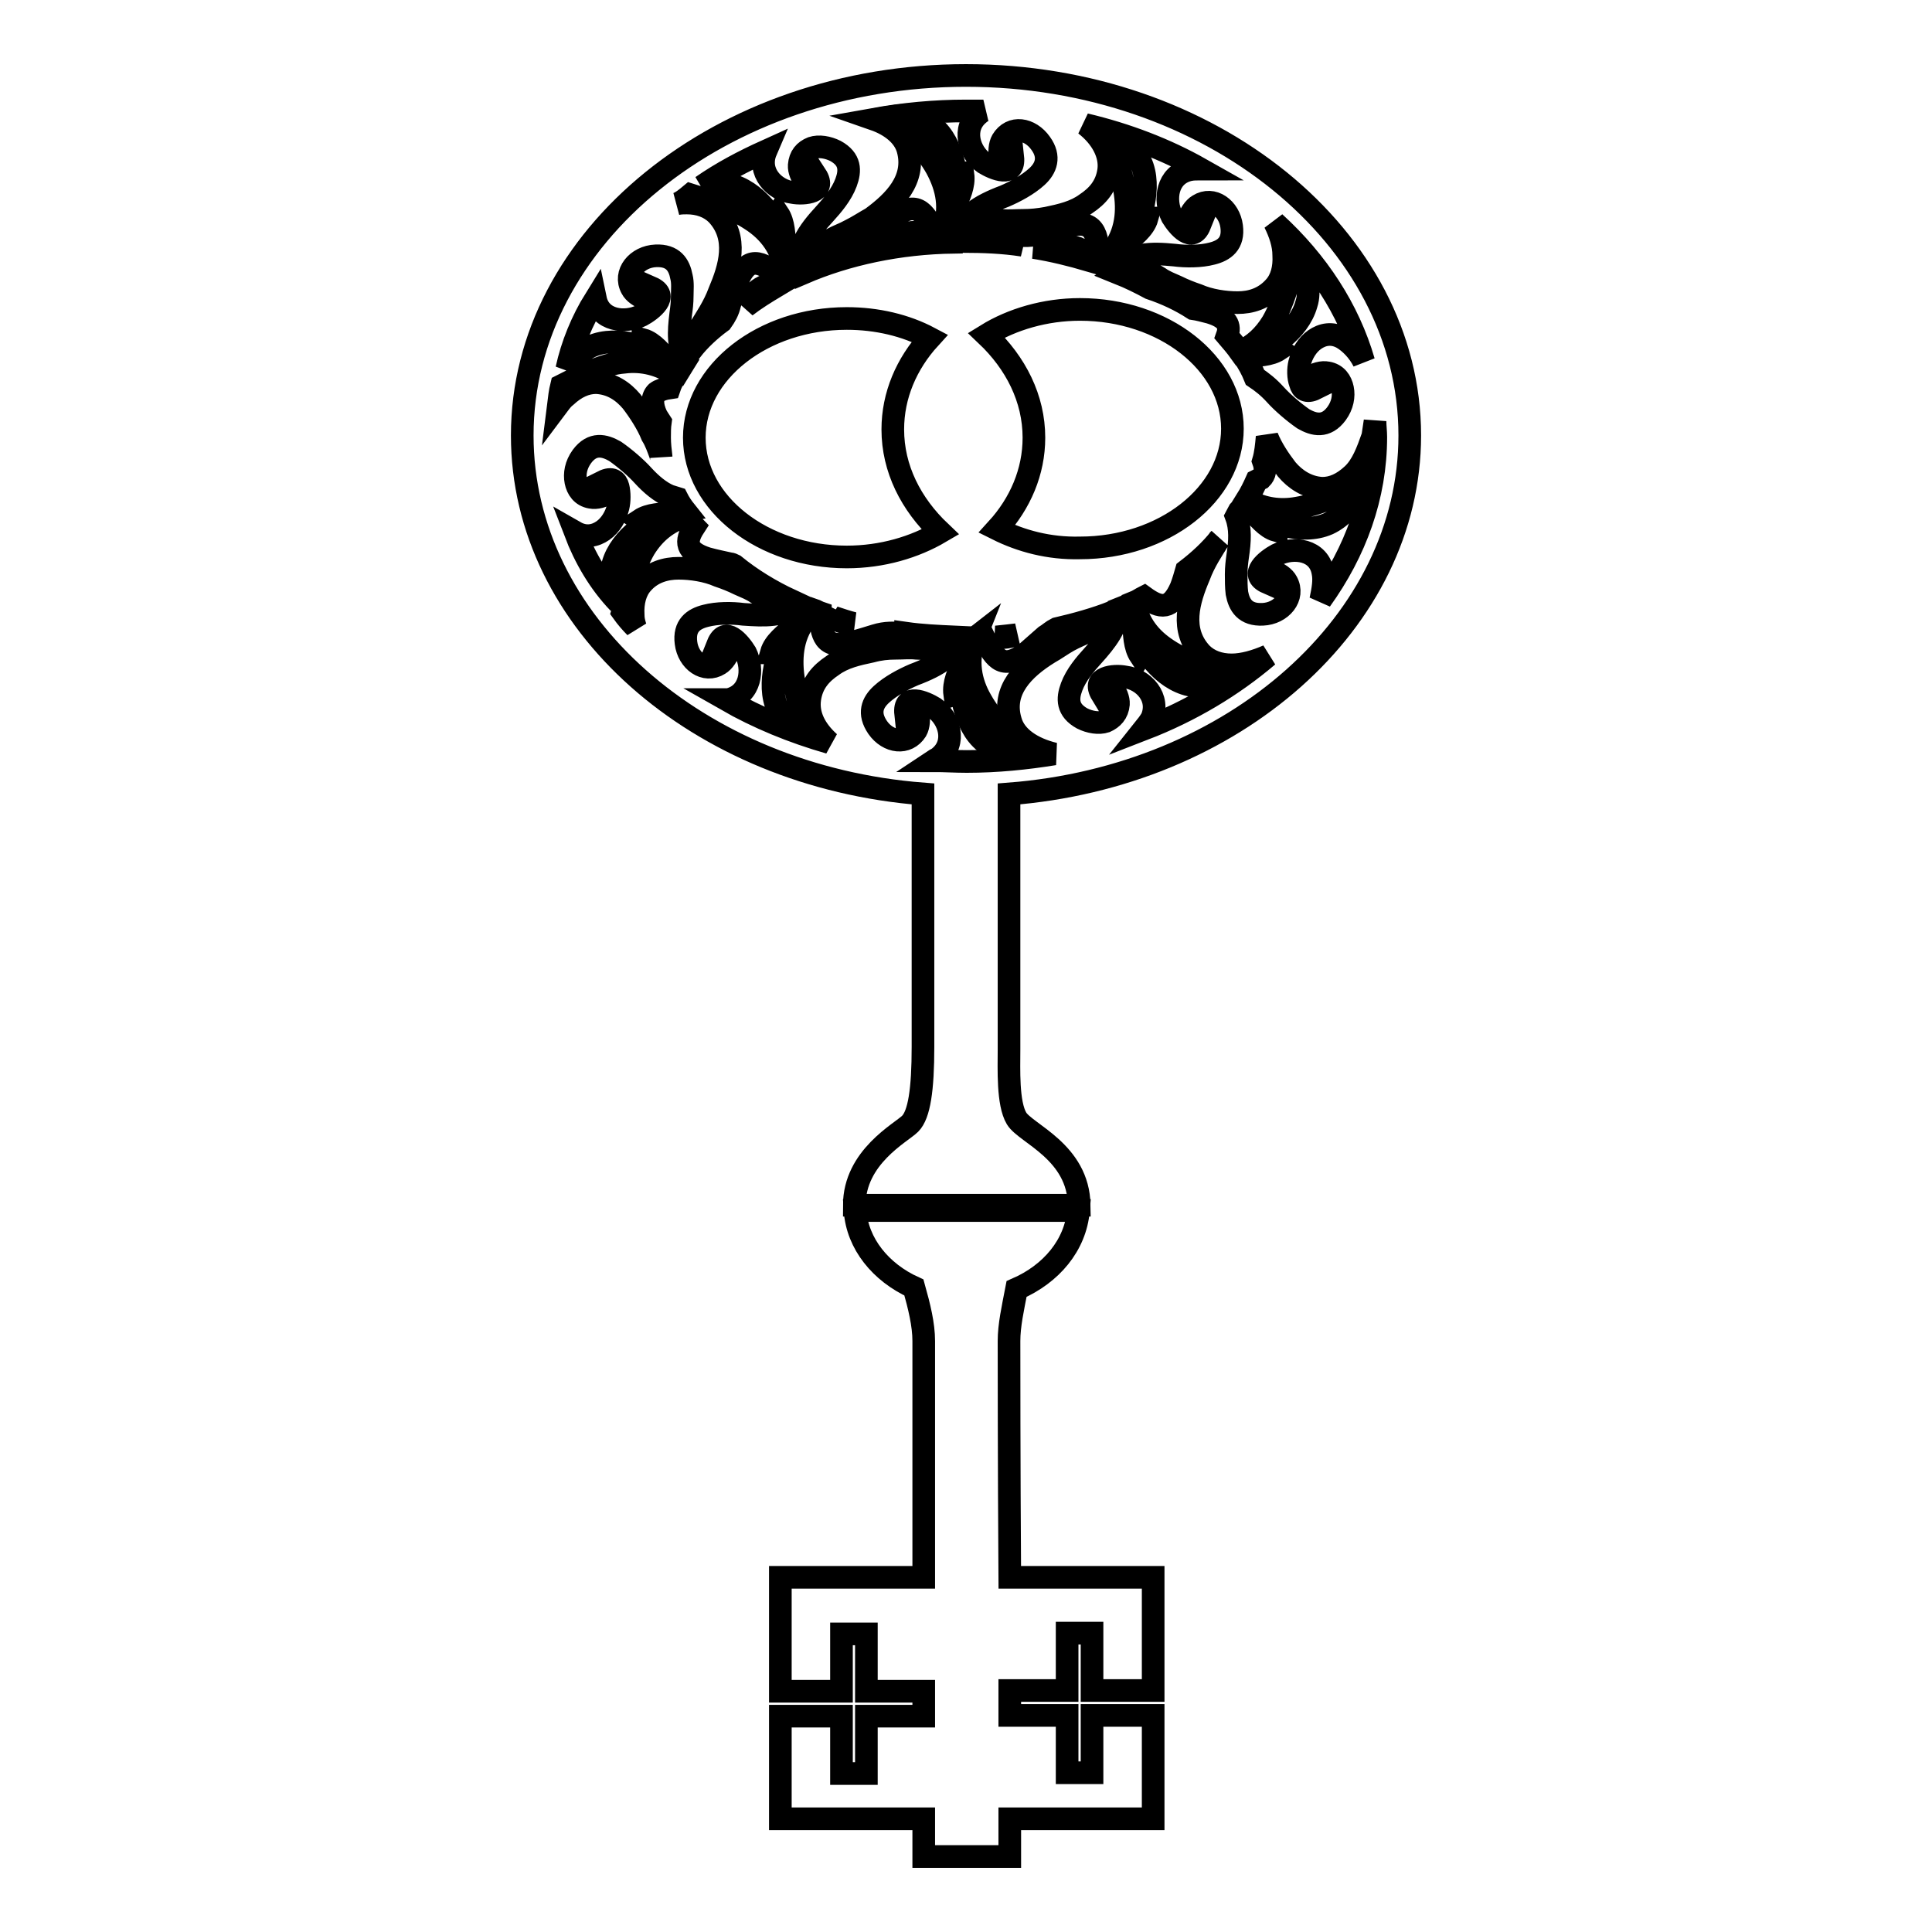
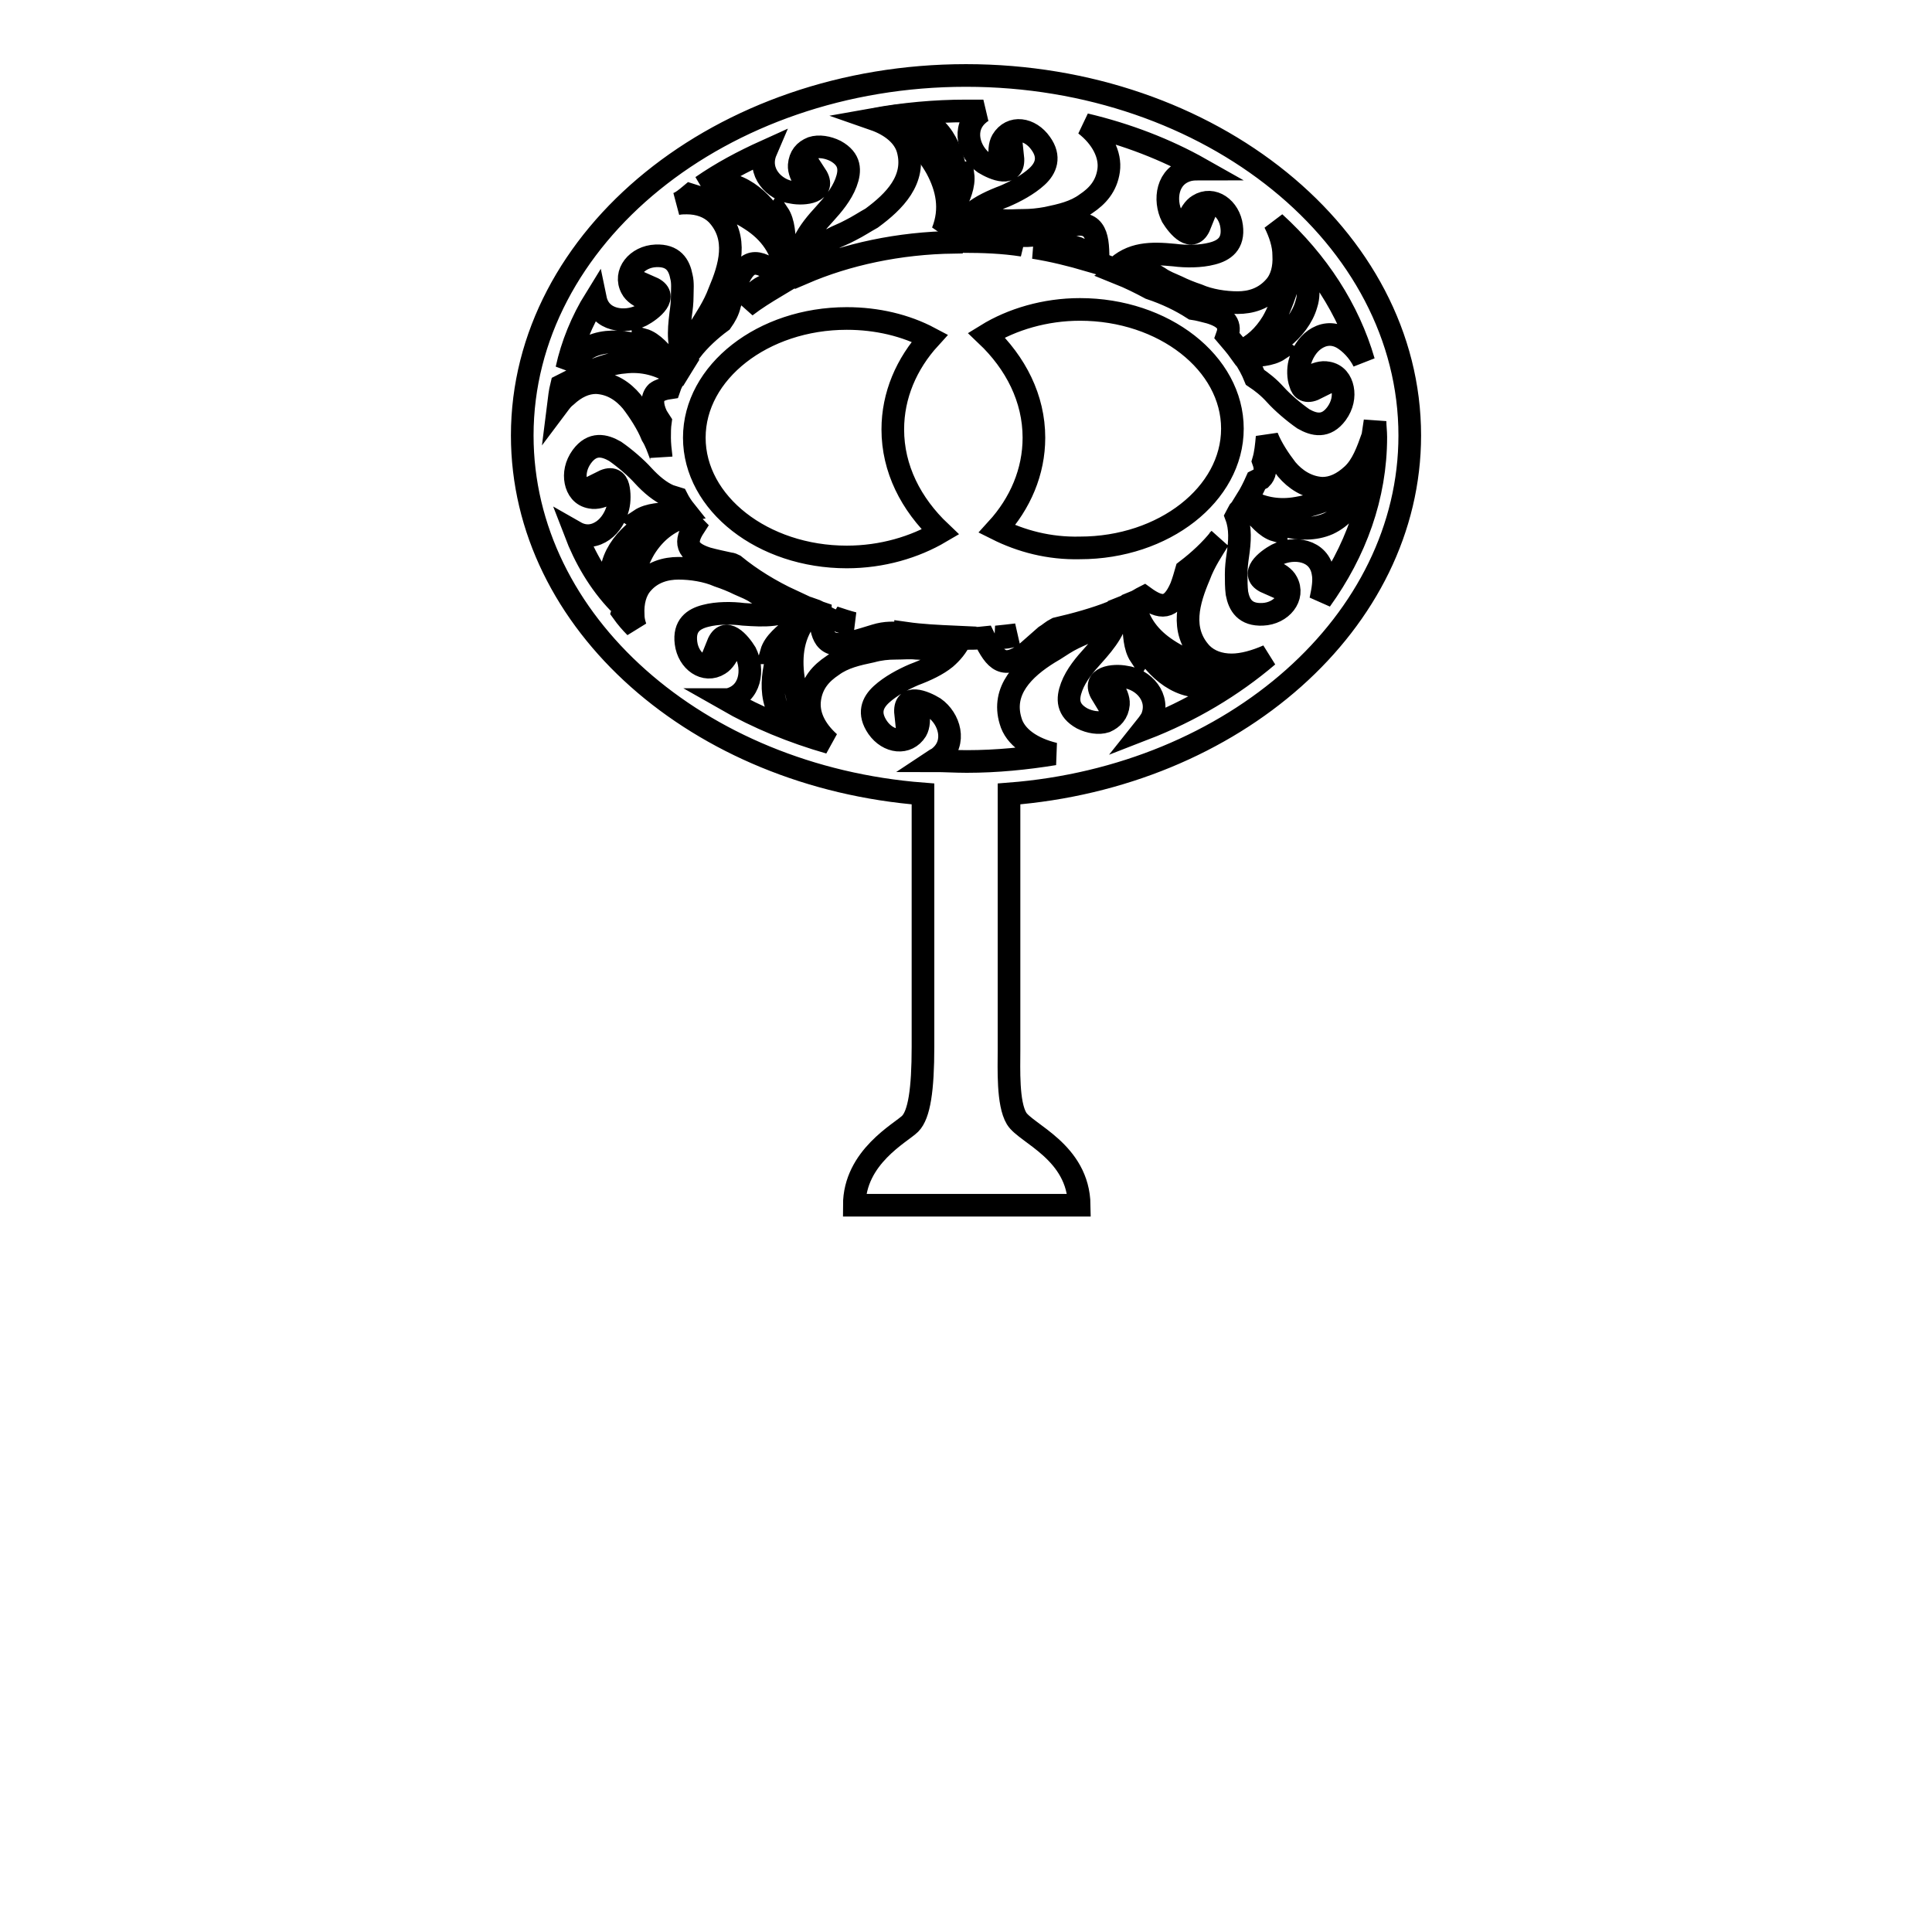
<svg xmlns="http://www.w3.org/2000/svg" version="1.1" x="0px" y="0px" viewBox="0 0 256 256" enable-background="new 0 0 256 256" xml:space="preserve">
  <g>
    <g>
      <g>
        <g>
-           <path stroke-width="3" fill-opacity="0" stroke="#000000" d="M133.7,177.7c0-2.1,0.5-4.3,1-6.9c4.6-2,7.8-5.8,8.2-10.4h-29.6c0.3,4.4,3.4,8.2,7.8,10.2c0.7,2.5,1.3,4.9,1.3,7.1c0,2.3,0,16.4,0,31.3h-19v15.1h8.1v-7.6h3.3v7.6h7.6v3.3h-7.6v7.6h-3.3v-7.6h-8.1V241h19c0,3.1,0,5,0,5h11.4c0,0,0-1.9,0-5h19v-13.7h-8.1v7.6h-3.3v-7.6h-7.6v-3.3h7.6v-7.6h3.3v7.6h8.1V209h-19C133.7,194,133.7,179.8,133.7,177.7z" />
-           <path stroke-width="3" fill-opacity="0" stroke="#000000" d="M129.2,84.5l-0.9,0.7c0,0.7-0.3,1.5-0.7,2.5c-0.6,1.4-1.3,2.8-1.1,4.3c0.3-0.1,0.5-0.1,0.9-0.4c0.1,0.4,0.1,0.9,0.2,1.4c0.4,1.7,1.1,3.6,2.4,4.9c0.7,0.7,1.4,1.3,2.4,1.6c0.9,0.3,2,0.4,3.2,0.2c-1.7-2-4.1-4.2-5.6-6.9C128.6,90.4,128,87.5,129.2,84.5z" />
          <path stroke-width="3" fill-opacity="0" stroke="#000000" d="M124.9,30.7l0.9-0.8c0-0.7,0.3-1.5,0.7-2.5c0.6-1.4,1.3-2.8,1.1-4.3c-0.3,0.1-0.5,0.1-0.9,0.4c0-0.4-0.1-0.9-0.2-1.4c-0.4-1.7-1.1-3.6-2.4-4.9c-0.7-0.7-1.4-1.3-2.4-1.6c-0.9-0.3-2-0.4-3.2-0.2c1.7,2,4.1,4.2,5.6,6.9C125.5,24.9,126.1,27.7,124.9,30.7z" />
-           <path stroke-width="3" fill-opacity="0" stroke="#000000" d="M116.3,32.8c1-0.5,2-1.2,2.7-1.5c1-0.4,1.9-0.7,3-0.4c0.9,0.3,1.2,2,2.2,0.8l-0.3-0.7c-1.5-3.3-2.6-4.4-5.7-2.1c-0.9,0.8-1.7,1.5-2.5,2.2c-1,0.7-2,1.5-3.5,1.8C113.5,34,114.9,33.4,116.3,32.8z" />
-           <path stroke-width="3" fill-opacity="0" stroke="#000000" d="M146.3,34.5l1.1-0.3c0.3-0.6,0.9-1.3,1.7-1.9c1.1-1,2.5-2,2.9-3.4c-0.4,0-0.5-0.1-1,0c0.1-0.4,0.3-0.9,0.4-1.3c0.4-1.7,0.6-3.7,0-5.5c-0.6-1.8-2-3.3-4.3-4c0.7,2.6,1.9,5.7,2.1,8.6C149.4,29.6,148.6,32.3,146.3,34.5z" />
          <path stroke-width="3" fill-opacity="0" stroke="#000000" d="M128,10c-32.4,0-58.8,21.4-58.8,47.7c0,24.8,23.3,45.2,53.1,47.5c0,5.4,0,28.4,0,33.5c0,5.7-0.5,9-1.7,10.2s-7.4,4.4-7.4,10.8H143c-0.1-7.1-7.1-9.5-8.3-11.5c-1.2-2-1-6.6-1-9.1c0-4.3,0-28.4,0-33.9c29.8-2.3,53.1-22.8,53.1-47.5C186.8,31.4,160.4,10,128,10z M168.9,29.5c5.7,5.2,9.8,11.5,11.8,18.4c-0.7-1.4-1.8-2.5-2.8-3.1c-1.4-0.8-2.7-0.5-3.7,0.2c-1,0.7-1.7,1.9-2,3.1c-0.2,0.8-0.2,1.9,0.1,2.7c0.2,0.8,0.8,1.3,2,0.7c-2.4-1,0.2-2.4,1.6-2.1c1.2,0.2,1.8,1.1,2,2.1c0.2,1,0,2.2-0.8,3.3c-1.4,1.9-3,1.5-4.4,0.7c-1.3-0.9-2.8-2.2-3.7-3.2c-0.9-1-1.8-1.7-2.7-2.3c-0.4-1-0.9-1.9-1.5-2.8c0.1,0,0.3,0,0.4,0c1.4-0.1,3.1-0.1,4.3-0.9c-0.3-0.2-0.3-0.4-0.7-0.7c0.4-0.2,0.7-0.5,1.1-0.8c1.4-1.1,2.7-2.7,3.2-4.5c0.3-0.9,0.3-1.9,0.1-3c-0.2-1.1-0.8-2-1.7-3c-0.4,1.3-0.7,2.8-1.1,4.2c-0.5,1.5-1.1,3-1.8,4.2c-1.1,1.8-2.5,3.1-4.3,3.9c-0.5-0.7-1.1-1.4-1.7-2.1c0.5-1.4,0-2.4-2.3-3.1c-0.8-0.2-1.5-0.4-2.2-0.5c-1.7-1.1-3.6-2-5.7-2.7c-1.3-0.7-2.7-1.4-4.2-2c0.6-0.4,1.3-0.6,2-0.5c1.1,0.1,2.5,0.5,3.4,1.1c0.7,0.5,1.5,0.8,2.4,1.2c0.8,0.4,1.8,0.8,2.7,1.1c1.6,0.7,3.6,1,5.3,1c1.7,0,3.5-0.5,4.9-2.1c0.9-1,1.3-2.5,1.2-4.2C170.1,32.4,169.6,30.9,168.9,29.5z M132.1,70.1c3.1-3.4,4.9-7.6,4.9-12.1c0-5.2-2.4-9.9-6.3-13.6c3.4-2.1,7.8-3.4,12.4-3.4c11.1,0,20.2,7.1,20.2,15.8c0,8.7-9.1,15.8-20.2,15.8C139,72.7,135.3,71.7,132.1,70.1z M134.7,84.1c-0.9,0.3-1.7,0.5-2.7,0.3C133,84.3,133.9,84.2,134.7,84.1z M137,32.8c0.3,0,0.5,0,0.8,0c1.2-0.1,2.3-0.1,3.1-0.2c1.1,0,2,0.1,2.9,0.9c0.3,0.2,0.4,0.6,0.5,1C141.9,33.8,139.5,33.2,137,32.8z M159.1,22.4c-0.5,0-1,0-1.5,0.1c-3,0.7-3.4,4-2.3,6.2c0.8,1.3,2.7,3.6,3.7,1.1c-2.5,0.9-1.4-1.9-0.2-2.6c1.9-1.2,4.1,0.4,4.4,2.8c0.3,2.3-1,3.2-2.6,3.6c-1.5,0.4-3.5,0.4-5,0.2c-3.1-0.3-5.7-0.3-7.9,1.9c-0.8-0.3-1.5-0.6-2.3-0.9l0.1-0.5c0-1.7-0.1-3-0.7-3.8c-0.6-0.8-1.6-1-3.5-0.5c-1.2,0.3-2.1,0.6-3.2,0.9c-1.3,0.4-2.5,0.4-4,0.2c0.3,0.7,0.8,1.2,1.4,1.4c-2.6-0.4-5.2-0.5-7.9-0.5c-0.1,0-0.3,0-0.5,0c0.1-1,0.9-1.7,2-2.2c1.1-0.5,2.5-0.7,3.7-0.6c0.8,0.1,1.8,0,2.8,0c1,0,2-0.1,3.1-0.3c1.9-0.4,3.7-0.8,5.2-1.9c1.5-1,2.7-2.3,3-4.4c0.3-2.1-0.9-4.4-3.1-6.1C149.3,17.8,154.5,19.8,159.1,22.4z M115.5,28.9c3-2.2,5.9-5.1,4.8-9.1c-0.5-1.8-2.2-3.2-4.5-4c3.9-0.7,8-1.1,12.2-1.1c0.8,0,1.5,0,2.3,0c-0.2,0.1-0.4,0.2-0.6,0.4c-2.3,1.9-1.3,5.1,0.7,6.5c1.3,0.8,4.1,2,3.8-0.8c-1.7,2-2.1-1-1.4-2.2c1.2-2,3.7-1.6,5.1,0.4c1.3,1.8,0.7,3.3-0.5,4.4c-1.2,1.1-2.9,2-4.3,2.6c-1.6,0.6-3.1,1.3-4.2,2.2s-2,2-2.5,3.9c-7.3,0.1-14.2,1.6-20,4.1c-0.4-1.8,1.8-3.8,3.8-4.5c0.7-0.4,1.6-0.7,2.5-1.2C113.7,30,114.6,29.4,115.5,28.9z M112.2,73.8C101.1,73.8,92,66.7,92,58c0-8.7,9.1-15.8,20.2-15.8c4,0,7.8,0.9,11,2.6c-3.1,3.4-4.9,7.6-4.9,12.1c0,5.2,2.4,9.9,6.3,13.6C121.2,72.5,116.9,73.8,112.2,73.8z M113.1,82.6c-1,0-1.9-0.1-2.6-0.8C111.4,82.1,112.3,82.4,113.1,82.6z M98.8,40.6c0.3-0.5,0.5-0.9,0.7-1.2c0.6-0.8,1.3-1.4,2.4-1.7c0.3-0.1,0.7,0.1,1,0.2C101.4,38.8,100.1,39.6,98.8,40.6z M91.5,25.8c1.3,0.4,2.6,0.9,3.9,1.3c1.4,0.5,2.9,1.2,4.1,2c2.5,1.6,4.2,3.9,4.6,7.1l0.4-1.1c-0.3-0.6-0.5-1.5-0.5-2.5c-0.1-1.4-0.1-3.1-0.9-4.3c-0.2,0.3-0.4,0.3-0.7,0.7c-0.2-0.4-0.5-0.7-0.8-1.1c-1.1-1.4-2.6-2.7-4.4-3.3c-0.9-0.3-1.9-0.4-2.9-0.3c-0.4,0.1-0.9,0.2-1.3,0.4c2.6-1.8,5.4-3.3,8.5-4.7c-1.2,2.8,1.1,5.2,3.5,5.5c1.5,0.3,4.6,0,3.1-2.3c-0.7,2.6-2.3,0-2.2-1.3c0.1-1.2,0.7-1.9,1.7-2.3c0.9-0.3,2.1-0.1,3.1,0.4c2,1.1,2,2.6,1.4,4.2c-0.6,1.6-1.8,3-2.8,4.1c-2.3,2.5-3.8,4.6-3.3,7.9c-0.7,0.3-1.4,0.7-2,1l-0.5-0.5c-2.8-2.2-4.4-2.8-5.8,0.6c-0.4,1.1-0.7,2.1-1,3c-0.2,0.9-0.6,1.6-1.1,2.3c-1.5,1.1-2.9,2.4-4,3.8c0.1-1,0.5-2.1,1.1-2.9c0.8-1.3,1.9-2.9,2.6-4.8c1.4-3.3,2.6-7.2-0.3-10.3c-1-1-2.4-1.5-4-1.5c-0.4,0-0.8,0-1.3,0.1C90.3,26.8,90.9,26.3,91.5,25.8z M78.9,39.6c0.6,2.9,3.9,3.3,6.1,2.2c1.3-0.7,3.8-2.6,1.3-3.7c0.8,2.5-2,1.3-2.6,0.1c-1.1-2,0.7-4.2,3.2-4.3c2.3-0.1,3.1,1.2,3.4,2.8c0.2,0.8,0.1,1.7,0.1,2.5c0,0.9-0.1,1.7-0.2,2.4c-0.3,2.4-0.4,4.4,0.7,6.1c-0.3,0.5-0.6,0.9-0.9,1.4c-0.5-0.3-0.9-0.8-1.4-1.3c-1-1-2-2.4-3.4-2.8c0,0.4-0.1,0.5,0,1c-0.4-0.1-0.9-0.3-1.3-0.4c-1.7-0.4-3.8-0.5-5.6,0.3c-1.2,0.6-2.4,1.5-3.2,3C75.8,45.7,77.1,42.5,78.9,39.6z M74,53.6c0.1-0.8,0.2-1.7,0.4-2.5c1.2-0.6,2.5-1.3,3.9-1.9c1.5-0.6,3-1.1,4.4-1.2c2.4-0.3,4.8,0.3,6.8,1.7c-0.3,0.6-0.6,1.1-0.8,1.7C88,51.5,87.4,51.7,87,52c-0.6,0.6-0.7,1.6,0,3.1c0.2,0.3,0.3,0.5,0.5,0.8c-0.1,0.7-0.1,1.4-0.1,2.1c0,0.8,0.1,1.7,0.2,2.5c0-0.1-0.1-0.2-0.1-0.3c-0.3-0.8-0.6-1.7-1.1-2.5c-0.6-1.5-1.7-3.2-2.7-4.5c-1.1-1.3-2.6-2.4-4.7-2.5c-1.4,0-2.7,0.6-4,1.8C74.6,52.8,74.3,53.2,74,53.6z M76.2,70.5c1.4,0.8,2.7,0.5,3.7-0.2c1-0.7,1.7-1.9,2-3.1c0.2-0.8,0.2-1.9,0-2.7c-0.2-0.8-0.8-1.3-2-0.7c2.4,1-0.2,2.4-1.6,2.1c-1.2-0.2-1.8-1.1-2-2.1c-0.2-1,0-2.2,0.8-3.3c1.4-1.9,3-1.5,4.4-0.7c1.3,0.9,2.8,2.2,3.7,3.2c1.1,1.2,2.3,2.2,3.5,2.7c0.3,0.1,0.7,0.2,1,0.3c0.3,0.6,0.7,1.2,1.1,1.7c-0.5,0.1-1.1,0.2-1.7,0.3c-1.4,0.1-3.1,0.1-4.3,0.9c0.3,0.2,0.3,0.4,0.7,0.6c-0.4,0.2-0.7,0.5-1.1,0.8c-1.4,1.1-2.7,2.7-3.2,4.5c-0.3,0.9-0.3,1.9-0.1,3c0.1,0.7,0.5,1.4,0.9,2.1C79.4,77.2,77.5,73.9,76.2,70.5z M85.1,77.3c-0.9,1-1.3,2.5-1.2,4.2c0,0.5,0.1,1,0.3,1.6c-0.6-0.6-1.2-1.3-1.7-2c0.4-1.3,0.7-2.7,1.1-4.2c0.5-1.5,1.1-3,1.8-4.2c1.3-2.1,3.1-3.6,5.5-4.3c0.4,0.5,0.7,1,1.1,1.4c-1.3,2-1.1,3.3,1.7,4.2c1.1,0.3,2.1,0.5,3,0.7c0.2,0,0.4,0.1,0.6,0.2c2.2,1.8,4.8,3.4,7.6,4.7c-0.4,0.1-0.8,0.1-1.2,0.1c-1.1-0.1-2.5-0.5-3.4-1.1c-0.7-0.5-1.5-0.8-2.4-1.2c-0.8-0.4-1.8-0.8-2.7-1.1c-1.6-0.7-3.6-1-5.3-1C88.2,75.3,86.4,75.8,85.1,77.3z M109.9,98.4c-4.9-1.4-9.5-3.3-13.7-5.7c0.1,0,0.2,0,0.3,0c3-0.7,3.4-4,2.3-6.2c-0.8-1.3-2.7-3.6-3.7-1.1c2.5-0.9,1.4,1.9,0.2,2.6c-1.9,1.2-4.1-0.4-4.4-2.8c-0.3-2.3,1-3.2,2.6-3.6c1.5-0.4,3.5-0.4,5-0.2c2.9,0.2,5.2,0.3,7.3-1.3c0.6,0.3,1.3,0.5,1.9,0.8l-0.9,0.3c-0.3,0.6-0.9,1.3-1.7,1.9c-1.1,1-2.5,2-2.9,3.4c0.4,0,0.5,0.1,1,0c-0.1,0.4-0.3,0.9-0.4,1.3c-0.4,1.7-0.6,3.7,0,5.5c0.6,1.8,2,3.3,4.3,4c-0.7-2.6-1.9-5.7-2.1-8.6c-0.2-3,0.5-5.7,2.8-7.9c0.3,0.1,0.6,0.3,0.9,0.4c0,1.6,0.2,2.7,0.7,3.4c0.6,0.8,1.6,1,3.5,0.5c1.2-0.3,2.1-0.6,3.1-0.9c1.3-0.4,2.5-0.4,4-0.2c0,0,0,0,0-0.1c2.1,0.3,4.3,0.4,6.5,0.5c-0.3,0.4-0.8,0.7-1.4,0.9c-1.1,0.5-2.5,0.7-3.7,0.6c-0.8-0.1-1.8,0-2.8,0c-1,0-2,0.1-3.1,0.4c-1.9,0.4-3.7,0.8-5.2,1.9c-1.5,1-2.7,2.3-3,4.4C107,94.7,108,96.7,109.9,98.4z M133.9,95.5c0.6,2.2,2.9,3.7,5.8,4.4c-3.7,0.6-7.6,1-11.6,1c-1.5,0-3-0.1-4.4-0.1c0.3-0.2,0.6-0.3,0.8-0.5c2.3-1.9,1.3-5.1-0.7-6.5c-1.3-0.8-4.1-2-3.8,0.8c1.7-2,2.1,1,1.4,2.2c-1.2,1.9-3.7,1.6-5.1-0.4c-1.3-1.9-0.7-3.3,0.5-4.4c1.2-1.1,2.9-2,4.3-2.6c1.6-0.6,3.1-1.3,4.2-2.2c0.8-0.7,1.5-1.5,2-2.6c0.2,0,0.4,0,0.6,0c0.8,0,1.6,0,2.5-0.1c1.5,3.1,2.6,4.2,5.6,2c0.9-0.8,1.7-1.5,2.5-2.2c0.5-0.3,0.9-0.7,1.5-1c2.6-0.6,5.1-1.3,7.4-2.2c-0.7,1.1-2,2.1-3.3,2.6c-0.8,0.4-1.6,0.7-2.5,1.2c-0.9,0.5-1.7,1.1-2.6,1.6C135.6,88.6,132.7,91.5,133.9,95.5z M151.6,96.6c0.4-0.5,0.7-0.9,1-1.4c1.2-2.8-1.1-5.2-3.5-5.5c-1.5-0.3-4.5,0-3.1,2.3c0.7-2.6,2.3,0,2.2,1.3c-0.1,1.2-0.8,1.9-1.7,2.3c-0.9,0.3-2.1,0.1-3.1-0.4c-2-1.1-2-2.6-1.4-4.2c0.6-1.6,1.8-3,2.8-4.1c1.8-2,3.2-3.8,3.4-6.2c0.5-0.2,1-0.4,1.5-0.6l0,0c0.3,0.6,0.5,1.5,0.5,2.5c0.1,1.4,0.1,3.1,0.9,4.3c0.2-0.3,0.4-0.3,0.7-0.7c0.2,0.4,0.5,0.7,0.8,1.1c1.1,1.4,2.6,2.7,4.4,3.3c0.9,0.3,1.9,0.4,2.9,0.3c1-0.1,2-0.6,3-1.4c-1.3-0.4-2.7-0.9-4.1-1.4c-1.4-0.5-2.9-1.2-4.1-2c-2.3-1.5-3.9-3.5-4.4-6.3c0.5-0.2,0.9-0.5,1.3-0.7c2.2,1.6,3.6,1.7,4.9-1.3c0.3-0.8,0.5-1.5,0.7-2.2c1.7-1.3,3.2-2.7,4.4-4.2c0,0-0.1,0.1-0.1,0.1c-0.8,1.3-1.9,2.9-2.6,4.8c-1.4,3.3-2.6,7.2,0.3,10.3c1,1,2.4,1.5,4,1.5c1.5,0,3.2-0.5,4.8-1.2C163.3,90.9,157.8,94.2,151.6,96.6z M175.3,75.9c-0.5-3.1-3.9-3.5-6.1-2.4c-1.3,0.7-3.8,2.6-1.3,3.7c-0.8-2.5,2-1.3,2.6-0.1c1.1,2-0.7,4.2-3.2,4.3c-2.3,0.1-3.1-1.2-3.4-2.8c-0.1-0.8-0.1-1.7-0.1-2.5c0-0.9,0.1-1.7,0.2-2.4c0.3-2,0.4-3.7-0.2-5.3c0.1-0.2,0.3-0.5,0.4-0.7c0.3-0.3,0.5-0.7,0.7-1c0.3,0.2,0.5,0.5,0.8,0.8c1,1,2,2.4,3.4,2.8c0-0.4,0.1-0.5,0-1c0.4,0.1,0.9,0.3,1.3,0.4c1.7,0.4,3.8,0.5,5.6-0.3c1.7-0.8,3.4-2.4,3.8-5.1c-1.3,0.6-2.6,1.3-4,1.9c-1.5,0.6-3,1-4.4,1.2c-2.2,0.3-4.3-0.1-6.2-1.2c0.5-0.8,0.9-1.6,1.3-2.5c0.2-0.1,0.4-0.2,0.6-0.3c0.5-0.5,0.7-1.2,0.3-2.3c0.3-1,0.4-2.1,0.5-3.2c0.6,1.5,1.6,3,2.6,4.3c1.1,1.3,2.7,2.4,4.7,2.5c1.4,0,2.7-0.6,4-1.8c1.3-1.2,2-3.1,2.7-5.1c0.1-0.6,0.2-1.3,0.3-2c0,0.7,0.1,1.4,0.1,2.1c0,7.9-2.7,15.2-7.3,21.6C175.3,78.1,175.5,76.9,175.3,75.9z" />
        </g>
      </g>
      <g />
      <g />
      <g />
      <g />
      <g />
      <g />
      <g />
      <g />
      <g />
      <g />
      <g />
      <g />
      <g />
      <g />
      <g />
    </g>
  </g>
</svg>